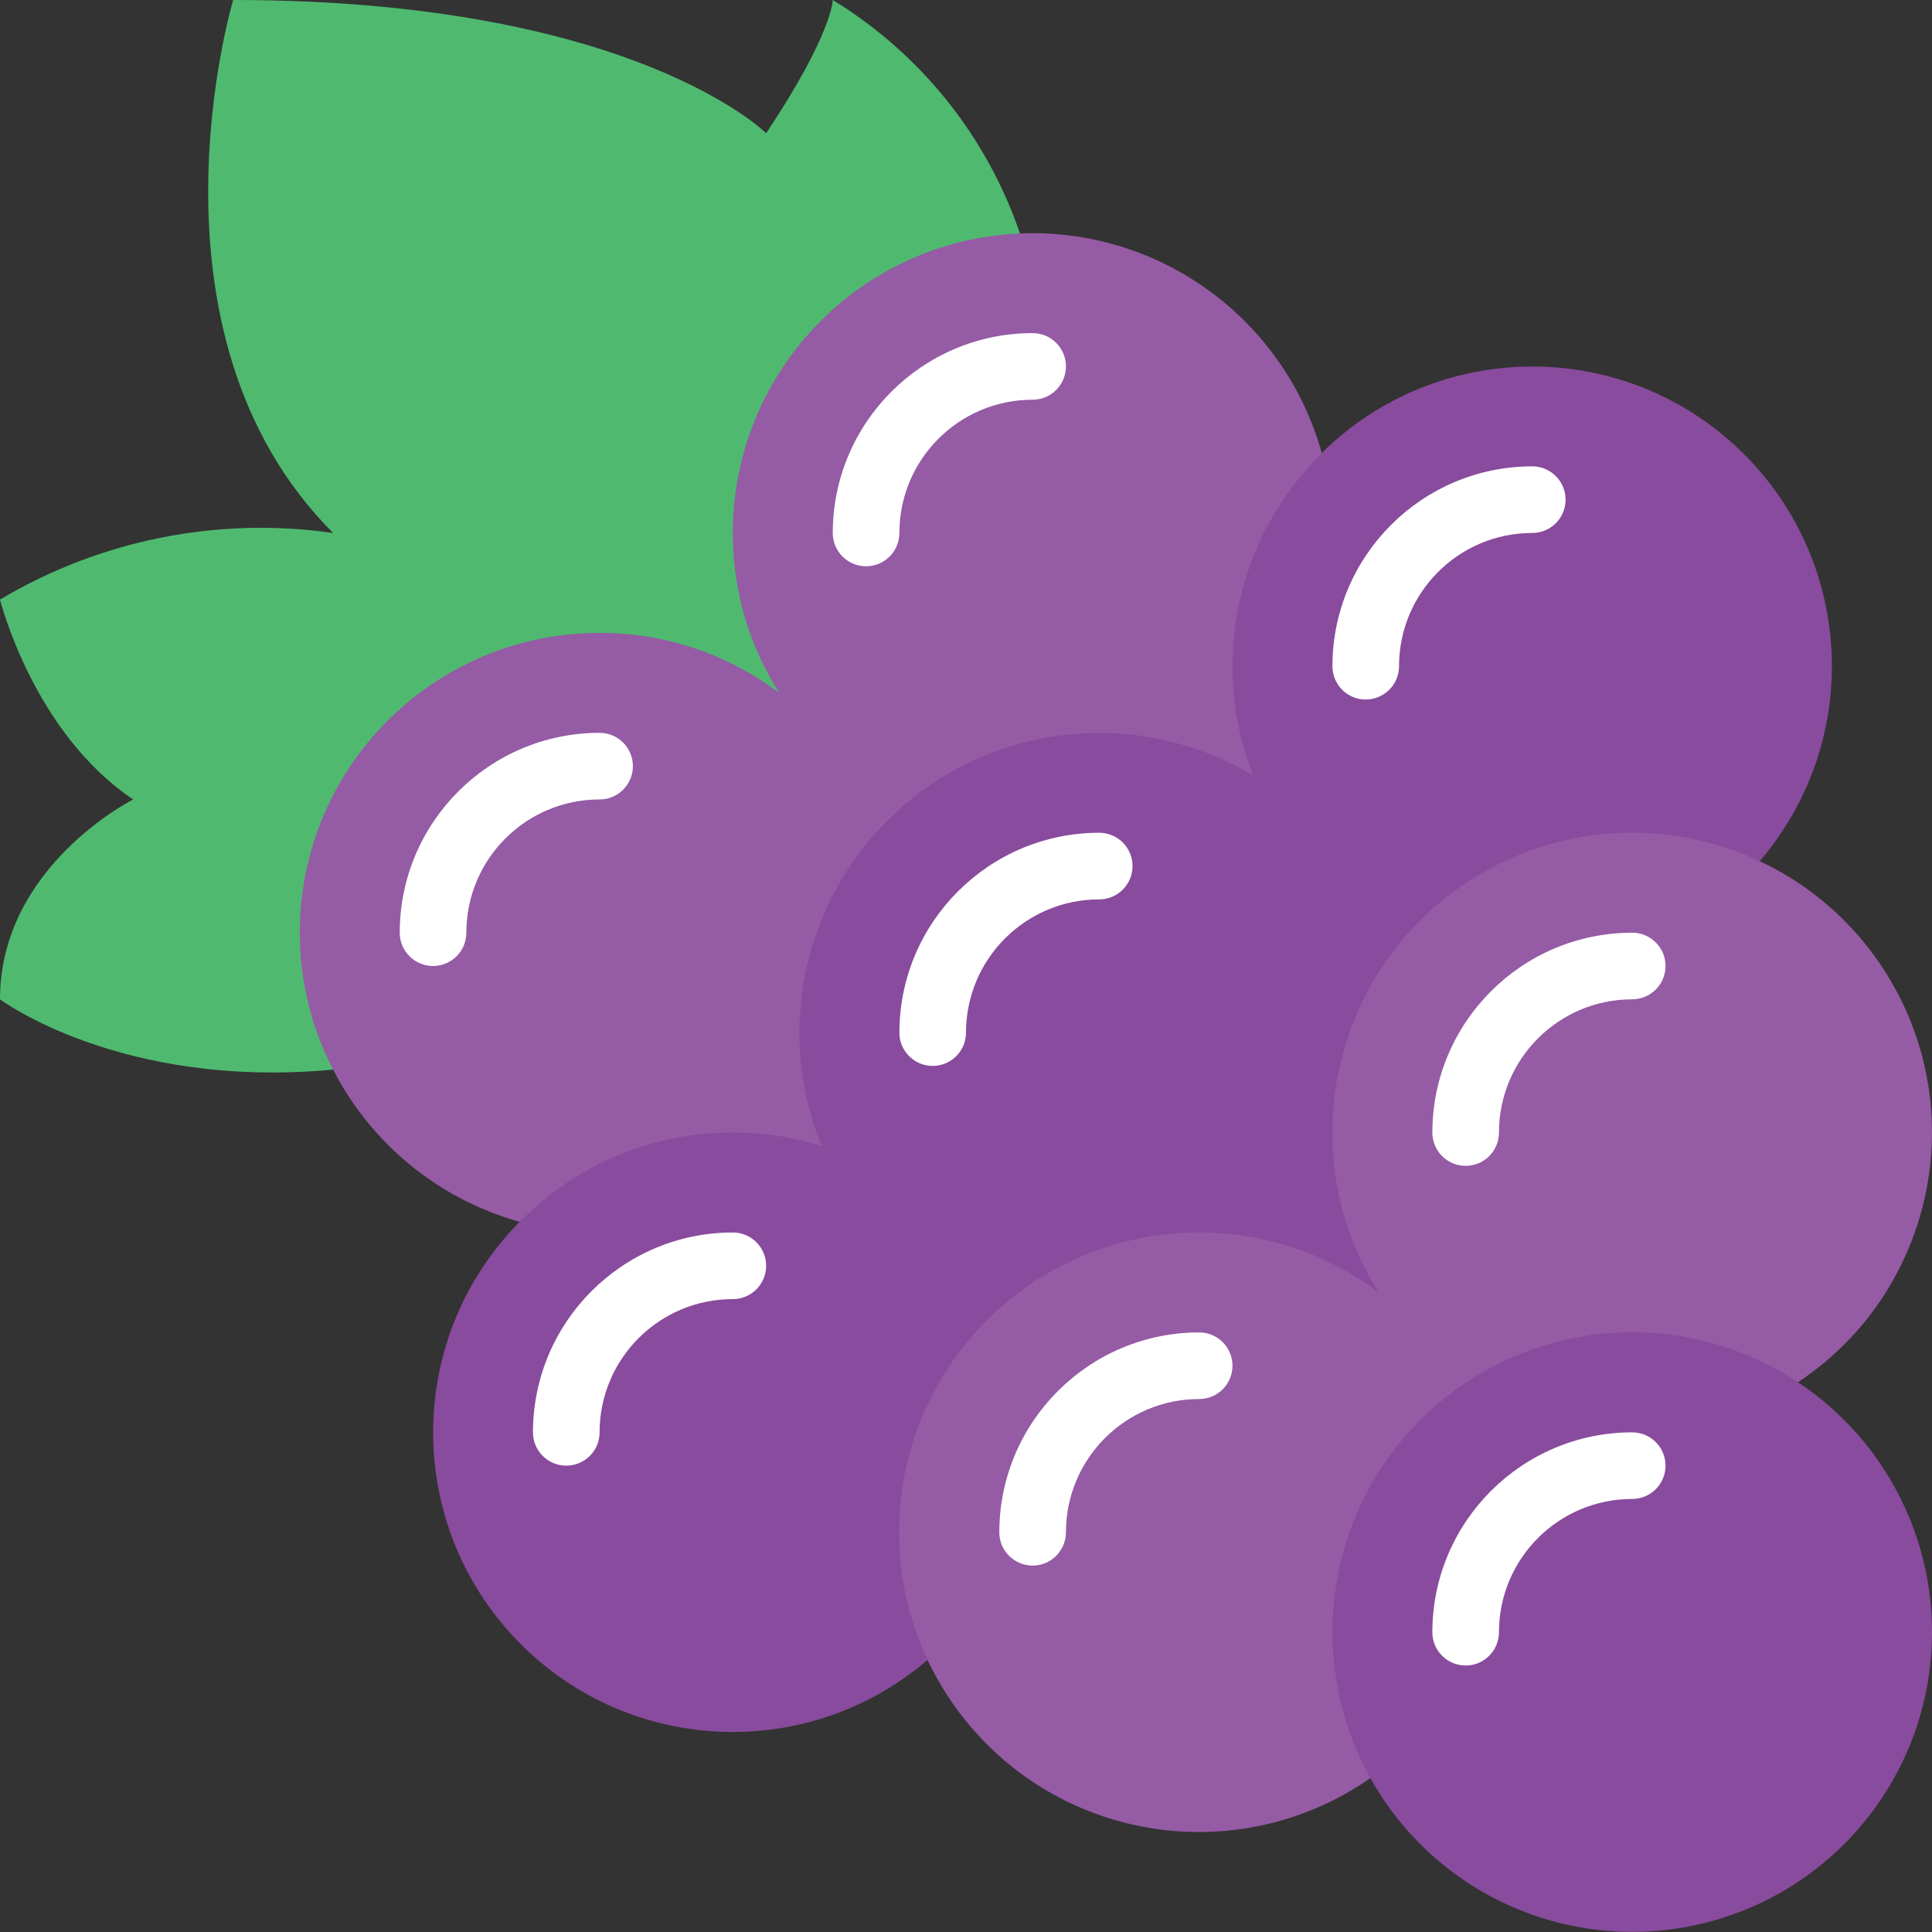
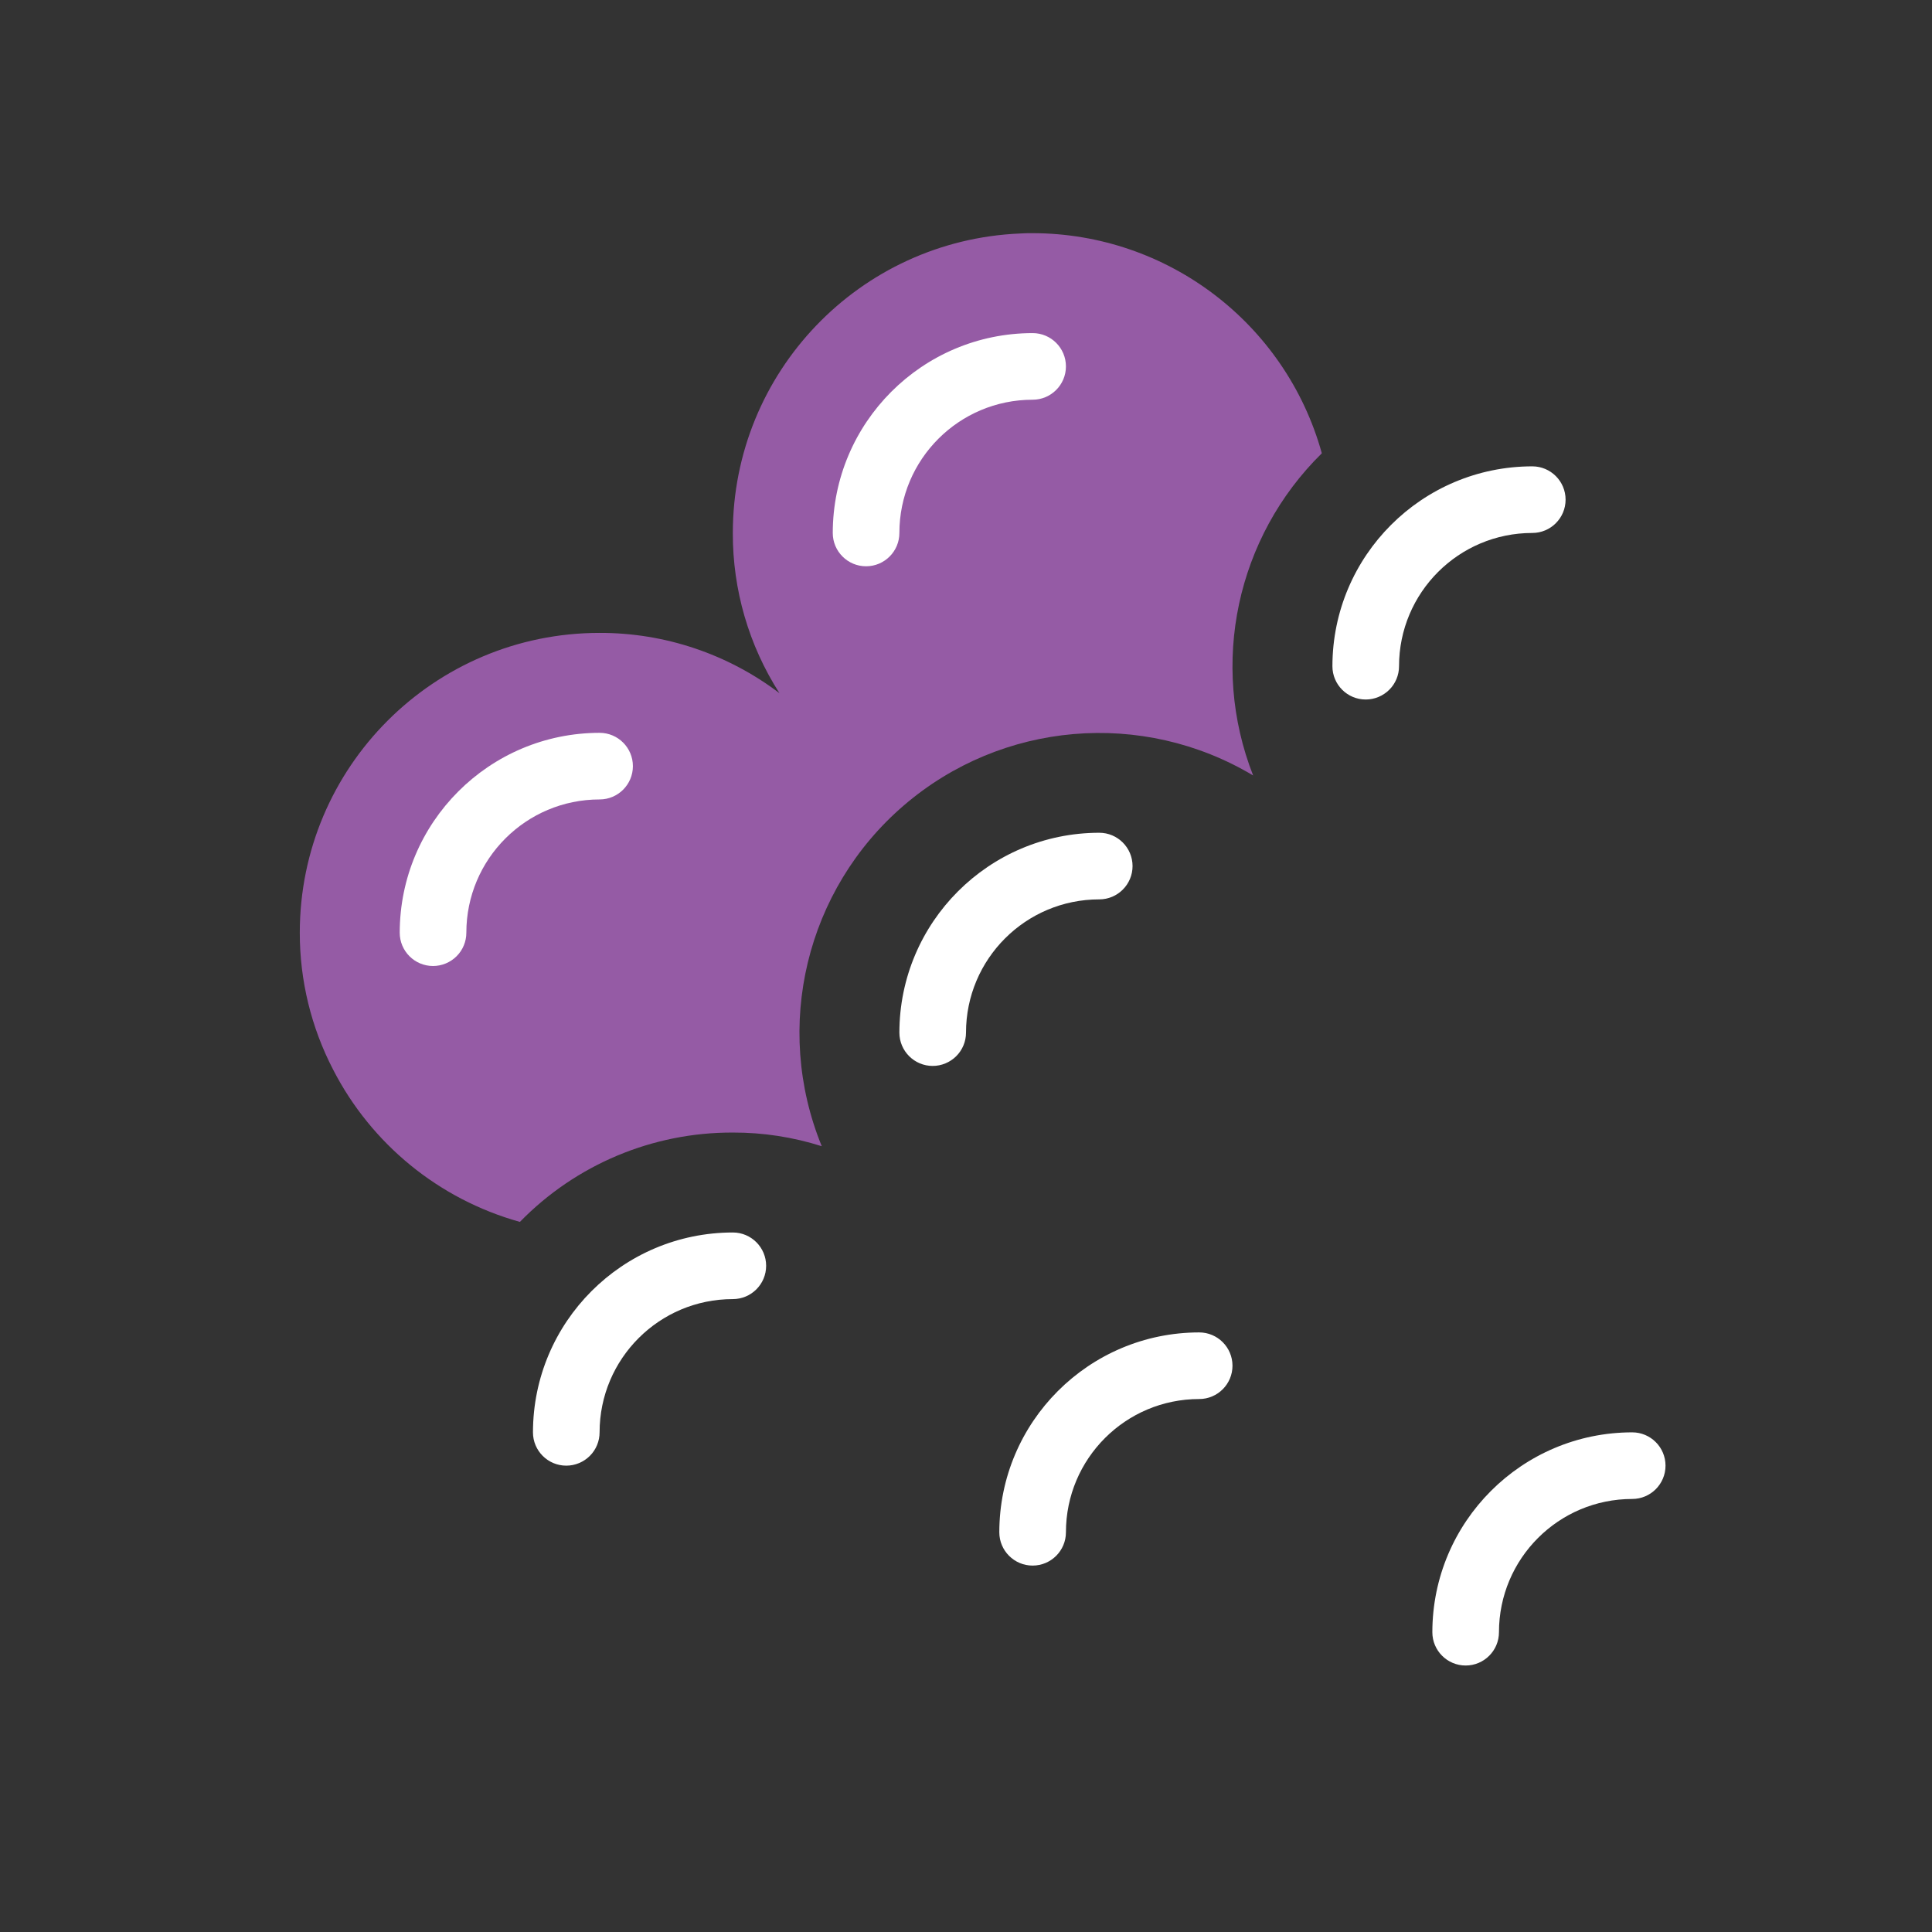
<svg xmlns="http://www.w3.org/2000/svg" height="512" viewBox="0 0 58 58" width="512">
  <rect x="0" y="0" width="58" height="58" fill="#333333" stroke="none" />
  <g id="Page-1" fill="none" fill-rule="evenodd">
    <g id="023---Grapes" fill-rule="nonzero">
-       <path id="Shape" d="m15.61 36.68h-.01c-3.392 3.432-3.471 8.929-.179 12.457 3.292 3.528 8.781 3.829 12.439.683l13.52-11.03 11.44-12.93c3.146-3.658 2.845-9.148-.683-12.439-3.528-3.292-9.025-3.213-12.457.179v.01l-13.25 10.25z" fill="#894b9d" />
-       <path id="Shape" d="m23.4 20.81-13.4 11.3c-6.38.6-10-2.11-10-2.11 0-4 4-6 4-6-3-2-4-6-4-6 3.007-1.791 6.536-2.497 10-2-6-6-3-16-3-16 12 0 16 4 16 4 2-3 2-4 2-4 2.634 1.61 4.622 4.089 5.62 7.01z" fill="#4fba6f" />
-       <path id="Shape" d="m53.97 41.5c4.12-2.73 5.267-8.273 2.569-12.414s-8.231-5.333-12.394-2.668c-4.163 2.665-5.398 8.188-2.766 12.372-3.684-2.754-8.852-2.287-11.983 1.083s-3.216 8.559-.198 12.03c3.018 3.471 8.168 4.108 11.941 1.477z" fill="#955ba5" />
      <path id="Shape" d="m39.68 13.6c-1.086-3.897-4.634-6.595-8.68-6.6-.13 0-.26 0-.38.01-4.818.204-8.619 4.168-8.62 8.99-.006 1.705.48 3.375 1.4 4.81-1.553-1.179-3.45-1.815-5.4-1.81-4.971 0-9 4.029-9 9-.002 1.431.341 2.84 1 4.11 1.149 2.237 3.178 3.893 5.6 4.57h.01c1.679-1.721 3.985-2.688 6.39-2.68.906-.003 1.807.136 2.67.41-1.466-3.585-.473-7.707 2.464-10.231 2.938-2.525 7.161-2.887 10.486-.899-1.313-3.345-.502-7.151 2.06-9.67z" fill="#955ba5" />
      <g fill="#fff">
-         <path id="Shape" d="m44 35c-.552 0-1-.448-1-1 .003-3.312 2.688-5.997 6-6 .552 0 1 .448 1 1s-.448 1-1 1c-2.209 0-4 1.791-4 4 0 .552-.448 1-1 1z" />
        <path id="Shape" d="m31 47c-.552 0-1-.448-1-1 .003-3.312 2.688-5.997 6-6 .552 0 1 .448 1 1s-.448 1-1 1c-2.209 0-4 1.791-4 4 0 .552-.448 1-1 1z" />
        <path id="Shape" d="m41 21c-.552 0-1-.448-1-1 .003-3.312 2.688-5.997 6-6 .552 0 1 .448 1 1s-.448 1-1 1c-2.209 0-4 1.791-4 4 0 .265-.105.52-.293.707s-.442.293-.707.293z" />
        <path id="Shape" d="m28 32c-.552 0-1-.448-1-1 .003-3.312 2.688-5.997 6-6 .552 0 1 .448 1 1s-.448 1-1 1c-2.209 0-4 1.791-4 4 0 .265-.105.52-.293.707s-.442.293-.707.293z" />
        <path id="Shape" d="m26 17c-.552 0-1-.448-1-1 .003-3.312 2.688-5.997 6-6 .552 0 1 .448 1 1s-.448 1-1 1c-2.209 0-4 1.791-4 4 0 .552-.448 1-1 1z" />
        <path id="Shape" d="m13 29c-.552 0-1-.448-1-1 .003-3.312 2.688-5.997 6-6 .552 0 1 .448 1 1s-.448 1-1 1c-2.209 0-4 1.791-4 4 0 .265-.105.52-.293.707s-.442.293-.707.293z" />
        <path id="Shape" d="m17 44c-.552 0-1-.448-1-1 .003-3.312 2.688-5.997 6-6 .552 0 1 .448 1 1s-.448 1-1 1c-2.209 0-4 1.791-4 4 0 .265-.105.52-.293.707s-.442.293-.707.293z" />
      </g>
-       <path id="Shape" d="m58 49c-.002 4.097-2.771 7.676-6.737 8.707-3.966 1.03-8.127-.748-10.123-4.327-1.835-3.291-1.427-7.376 1.024-10.238 2.451-2.862 6.425-3.894 9.959-2.587s5.879 4.677 5.878 8.445z" fill="#894b9d" />
      <path id="Shape" d="m44 50c-.552 0-1-.448-1-1 .003-3.312 2.688-5.997 6-6 .552 0 1 .448 1 1s-.448 1-1 1c-2.209 0-4 1.791-4 4 0 .552-.448 1-1 1z" fill="#fff" />
    </g>
  </g>
</svg>